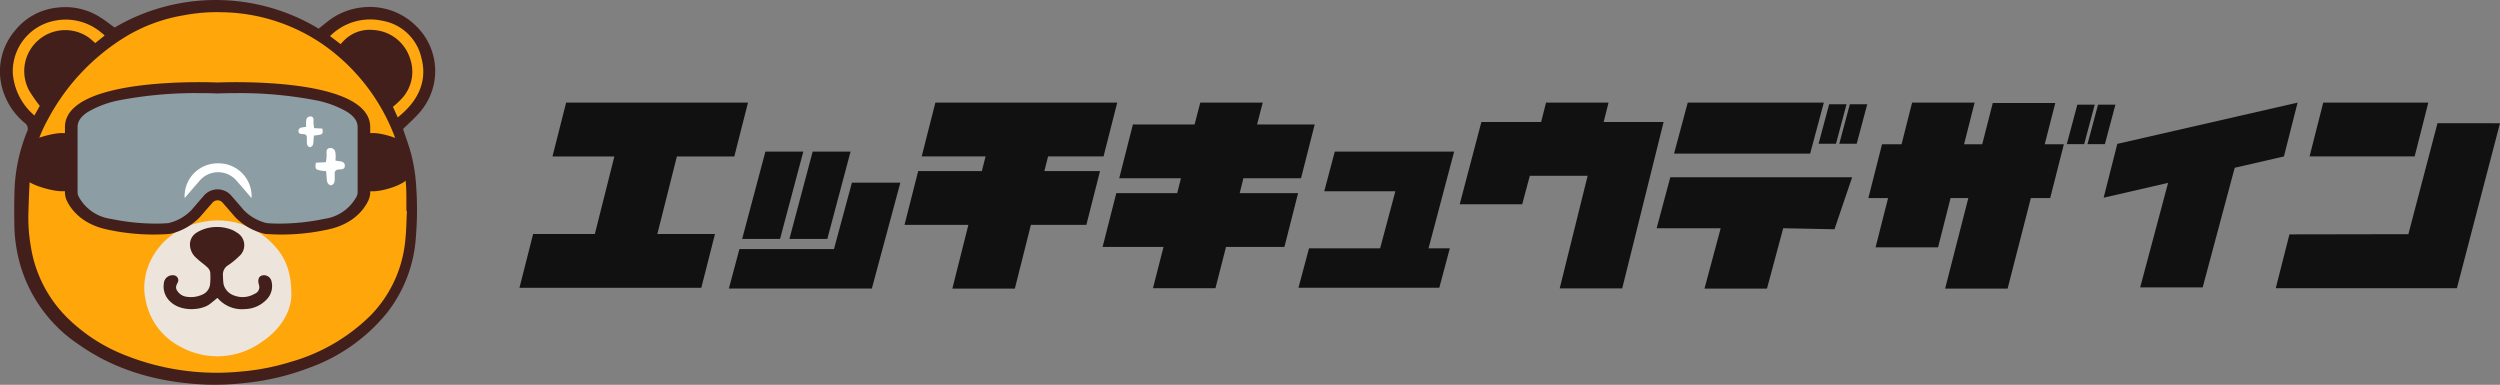
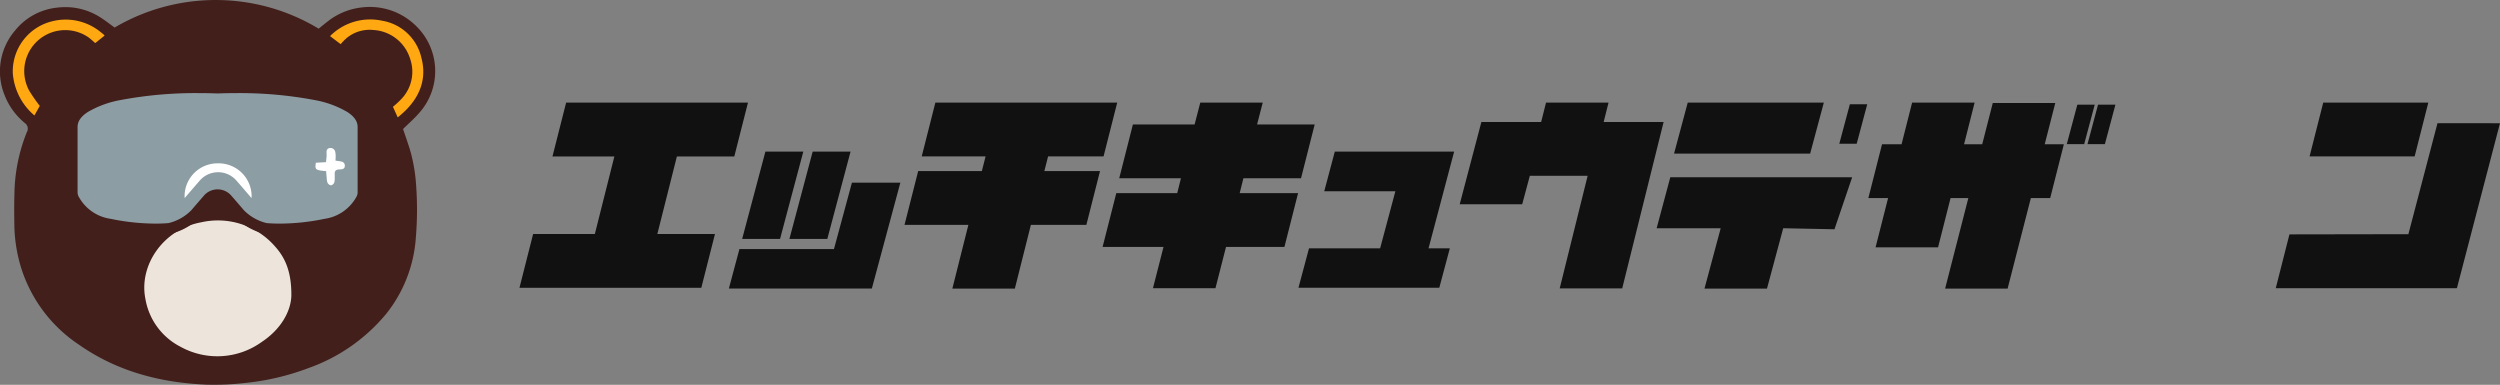
<svg xmlns="http://www.w3.org/2000/svg" width="389.826" height="60" viewBox="0 0 389.826 60">
  <rect x="0" y="0" width="389.826" height="60" fill="#808080" stroke="none" />
  <defs>
    <clipPath id="clip-path">
      <rect id="長方形_1" data-name="長方形 1" width="68" height="60" fill="none" />
    </clipPath>
  </defs>
  <g id="グループ_9" data-name="グループ 9" transform="translate(-20 -20)">
    <g id="グループ_2" data-name="グループ 2" transform="translate(20 20)">
      <g id="グループ_1" data-name="グループ 1" clip-path="url(#clip-path)">
        <path id="パス_1" data-name="パス 1" d="M65.363,17.614a9.784,9.784,0,0,0-.4-13.481A10.242,10.242,0,0,0,56.36,1.166a10.389,10.389,0,0,0-5.3,2.205c-.47.358-.921.737-1.37,1.1a31.076,31.076,0,0,0-31.817-.176c-.735-.53-1.394-1.053-2.1-1.505A10.086,10.086,0,0,0,9.038,1.177,9.691,9.691,0,0,0,2.319,4.794,9.8,9.8,0,0,0,.662,14.7,10.618,10.618,0,0,0,3.855,19.17a1.077,1.077,0,0,1,.324,1.448,26.745,26.745,0,0,0-1.933,9.848c-.05,1.514-.026,3.03-.01,4.546a24.01,24.01,0,0,0,.918,6.28,22.471,22.471,0,0,0,9.17,12.462c5.9,4.137,12.629,5.916,19.832,6.221a41.981,41.981,0,0,0,6.261-.282,38.5,38.5,0,0,0,9.641-2.284A27.718,27.718,0,0,0,60.307,48.83a21.4,21.4,0,0,0,4.544-11.9,51.633,51.633,0,0,0,.04-7.965,26.274,26.274,0,0,0-.795-5.015c-.358-1.294-.827-2.56-1.247-3.837.834-.822,1.739-1.606,2.513-2.5" transform="translate(0 0)" fill="#421f1b" />
-         <path id="パス_2" data-name="パス 2" d="M80.864,38.435c0,.771,0,1.541,0,2.312l.085,0c-.086,1.59-.089,3.188-.272,4.767a19.316,19.316,0,0,1-5.429,11.574,28.968,28.968,0,0,1-12.5,7.231A36.272,36.272,0,0,1,55.1,65.8a38.542,38.542,0,0,1-18.138-2.565,26.646,26.646,0,0,1-8.734-5.591,19.9,19.9,0,0,1-5.9-11.207,26.409,26.409,0,0,1-.406-5.308c.073-2.042.107-4.091.307-6.123a23.238,23.238,0,0,1,2.808-8.66A33.483,33.483,0,0,1,37.129,13.566a25.556,25.556,0,0,1,8.935-3.3,27.835,27.835,0,0,1,6.071-.491,28.485,28.485,0,0,1,16.1,5.288,30.83,30.83,0,0,1,11.736,17,22.457,22.457,0,0,1,.888,6.365" transform="translate(-17.497 -7.867)" fill="#ffa60a" />
        <path id="パス_3" data-name="パス 3" d="M130.04,195.99a11.86,11.86,0,0,1-12.662.743,10.315,10.315,0,0,1-5.481-7.519c-1.018-5.152,2.762-10.787,8.681-11.879a11.809,11.809,0,0,1,11.587,3.811c1.686,1.889,2.527,4.142,2.5,7.649-.09,2.506-1.705,5.271-4.626,7.194" transform="translate(-89.233 -142.665)" fill="#ede5dc" />
-         <path id="パス_4" data-name="パス 4" d="M142.138,189.695c-.578.108-.783.6-.591,1.4a1.108,1.108,0,0,1-.641,1.465,3.678,3.678,0,0,1-3.168.284,2.536,2.536,0,0,1-1.678-1.739,9.551,9.551,0,0,1-.094-1.344,1.688,1.688,0,0,1,.852-1.681,11.753,11.753,0,0,0,1.688-1.391,2.251,2.251,0,0,0-.348-3.652,4.27,4.27,0,0,0-1.007-.526,6.367,6.367,0,0,0-3.33-.251,5.8,5.8,0,0,0-1.958.764,2.155,2.155,0,0,0-1.041,2.042,2.823,2.823,0,0,0,1.014,1.938c.521.506,1.14.918,1.674,1.413a1.413,1.413,0,0,1,.464.779,10.453,10.453,0,0,1-.01,1.75,1.994,1.994,0,0,1-1.232,1.749,4.3,4.3,0,0,1-2.576.308,2.008,2.008,0,0,1-1.358-.965c-.285-.435-.105-.842.128-1.262a.774.774,0,0,0-.669-1.1,1.362,1.362,0,0,0-1.512,1.249,3.158,3.158,0,0,0,.857,2.713c1.653,1.783,4.893,1.53,6.234.579.419-.3.8-.642,1.268-1.018a4.975,4.975,0,0,0,4.32,1.747,4.788,4.788,0,0,0,3.507-1.672,2.961,2.961,0,0,0,.622-2.547,1.216,1.216,0,0,0-1.415-1.04" transform="translate(-101.195 -146.753)" fill="#421f1b" />
        <path id="パス_5" data-name="パス 5" d="M9.884,24.191a8.042,8.042,0,0,1,6.221-8.148,8.619,8.619,0,0,1,7.426,1.663c.19.151.378.306.566.461a.971.971,0,0,1,.094.13L22.74,19.462c-.333-.287-.641-.578-.976-.836a6.391,6.391,0,0,0-9.327,8.249,25.28,25.28,0,0,0,1.65,2.38l-.831,1.494a9.583,9.583,0,0,1-3.372-6.556" transform="translate(-7.887 -12.745)" fill="#ffa811" />
        <path id="パス_6" data-name="パス 6" d="M266.14,30.9l-.748-1.659a13.137,13.137,0,0,0,1.236-1.132,6.14,6.14,0,0,0,1.441-6.365,6.371,6.371,0,0,0-5.719-4.475A5.607,5.607,0,0,0,257.672,19c-.132.134-.255.276-.436.472l-1.649-1.251a8.838,8.838,0,0,1,8.121-2.4,7.558,7.558,0,0,1,6.122,5.784c.869,3.254-.122,6.459-3.69,9.29" transform="translate(-204.122 -12.591)" fill="#ffa811" />
        <path id="パス_7" data-name="パス 7" d="M72.7,73.869H72.16v-.925c0-8.078-23.8-6.959-23.8-6.959s-23.8-1.119-23.8,6.959v.925h-.537c-1.479,0-5.96,1.148-5.96,2.563v3.942c0,1.416,4.481,2.563,5.96,2.563h.537V83.1a3.084,3.084,0,0,0,.307,1.342c.6,1.247,2.253,3.623,6.3,4.469a33.623,33.623,0,0,0,9.763.681,9.31,9.31,0,0,0,4.678-2.621c.849-.985,1.517-1.75,1.982-2.278a1.028,1.028,0,0,1,1.528,0c.465.528,1.133,1.292,1.982,2.278a9.311,9.311,0,0,0,4.678,2.621,33.623,33.623,0,0,0,9.763-.681c4.049-.846,5.7-3.222,6.3-4.469A3.081,3.081,0,0,0,72.16,83.1v-.158H72.7c1.479,0,5.549-1.148,5.549-2.563V76.433c0-1.416-4.07-2.563-5.549-2.563" transform="translate(-14.432 -53.119)" fill="#421f1b" />
        <path id="パス_8" data-name="パス 8" d="M103.75,90.157a1.442,1.442,0,0,1-.142.627,6.74,6.74,0,0,1-5.025,3.52,34.456,34.456,0,0,1-7,.743c-1.061,0-1.776-.058-2.012-.08A7.356,7.356,0,0,1,86,92.944c-.708-.828-1.373-1.6-1.977-2.291a2.82,2.82,0,0,0-4.214,0c-.6.692-1.27,1.463-1.977,2.291a7.359,7.359,0,0,1-3.573,2.023c-.232.022-.948.08-2.011.08a34.46,34.46,0,0,1-7-.743,6.739,6.739,0,0,1-5.025-3.52,1.44,1.44,0,0,1-.142-.627V80.006c0-.565.165-1.423,1.586-2.355a15.5,15.5,0,0,1,5.058-1.861A63.025,63.025,0,0,1,79.066,74.7c1.668,0,2.754.05,2.764.051l.086,0,.087,0c.01,0,1.095-.051,2.764-.051a63.031,63.031,0,0,1,12.338,1.092,15.5,15.5,0,0,1,5.058,1.862c1.421.932,1.586,1.791,1.586,2.355Z" transform="translate(-47.985 -60.18)" fill="#8c9da4" />
        <path id="パス_9" data-name="パス 9" d="M148.164,131.057a5.138,5.138,0,0,0-5.226,5.044c0,.124,0,.247.014.369l.064-.072c.828-.969,1.609-1.874,2.319-2.687a3.787,3.787,0,0,1,5.658,0c.71.813,1.49,1.717,2.319,2.688l.064.072c.009-.122.014-.245.014-.369a5.138,5.138,0,0,0-5.227-5.044" transform="translate(-114.156 -105.587)" fill="#fff" />
        <path id="パス_10" data-name="パス 10" d="M245.971,122.345c-.295-.032-.535-.051-.773-.086-.883-.133-.981-.27-.835-1.23l1.576-.088c.036-.305.082-.608.1-.911.015-.209-.006-.42-.009-.63-.005-.358.118-.622.534-.665a.75.75,0,0,1,.807.529,2.916,2.916,0,0,1,.079.7c.008.231-.013.463-.023.733.34.054.635.086.923.151a.629.629,0,0,1,.53.7c-.011.371-.27.486-.6.512-.109.009-.218.012-.328.019-.421.025-.66.219-.649.648.005.21.013.421,0,.631a2.3,2.3,0,0,1-.078.78.735.735,0,0,1-.494.417.756.756,0,0,1-.538-.378,2.191,2.191,0,0,1-.135-.77c-.037-.335-.058-.671-.091-1.06" transform="translate(-195.113 -95.655)" fill="#fff" />
-         <path id="パス_11" data-name="パス 11" d="M233.533,96.4c.243-.027.442-.042.638-.071.728-.109.81-.223.689-1.015l-1.3-.072c-.03-.252-.068-.5-.086-.752-.012-.172.005-.347.008-.52,0-.3-.1-.513-.441-.549a.619.619,0,0,0-.666.437,2.418,2.418,0,0,0-.065.58c-.007.191.011.382.019.6-.28.045-.524.071-.761.125a.519.519,0,0,0-.437.574c.009.306.223.4.5.422.09.007.18.01.27.016.348.02.544.181.536.535,0,.174-.011.348,0,.521a1.9,1.9,0,0,0,.064.643.606.606,0,0,0,.408.344.624.624,0,0,0,.444-.312,1.805,1.805,0,0,0,.111-.635c.031-.276.048-.554.075-.875" transform="translate(-184.589 -75.263)" fill="#fff" />
      </g>
    </g>
    <g id="グループ_7" data-name="グループ 7" transform="translate(0 4)">
      <path id="パス_12" data-name="パス 12" d="M7.278.085,5.147,8.478H14.8L11.756,20.57H2.131L0,28.963H28.354l2.132-8.393H21.5L24.548,8.478H33.5L35.633.085Z" transform="translate(101 31.915)" fill="#111" />
      <path id="パス_13" data-name="パス 13" d="M63.881,13.422l-2.8,10.354H46.339l-1.645,6.152H66.987l4.446-16.506ZM50.389,8.579,46.765,22.193h5.908L56.3,8.579Zm7.37,0L54.135,22.193h5.908L63.668,8.579Z" transform="translate(88.959 31.065)" fill="#111" />
      <path id="パス_14" data-name="パス 14" d="M87.426.085,85.295,8.476h9.959l-.579,2.282H84.746L82.614,19.15h9.959l-2.5,9.935h9.746l2.5-9.935h8.65l2.132-8.392h-8.68L105,8.476h8.65L115.78.085Z" transform="translate(78.427 31.915)" fill="#111" />
      <path id="パス_15" data-name="パス 15" d="M142.032.085l-.883,3.409h-9.623l-2.133,8.392h9.624l-.578,2.315h-9.5L126.8,22.593h9.5l-1.645,6.431h9.745l1.645-6.431h9.107l2.131-8.392h-9.106l.579-2.315h8.984l2.132-8.392h-8.985l.883-3.409Z" transform="translate(65.127 31.915)" fill="#111" />
      <path id="パス_16" data-name="パス 16" d="M174.955,8.75l-1.645,6.182H184.4l-2.376,8.893H170.935l-1.645,6.152h21.96l1.644-6.152h-3.32l3.99-15.075Z" transform="translate(53.18 30.894)" fill="#111" />
      <path id="パス_17" data-name="パス 17" d="M218.808.043l-.761,3.022h-9.32l-3.38,12.829h9.745l1.189-4.437h9.014l-4.356,17.556h9.746l6.457-25.947h-9.35l.761-3.022Z" transform="translate(42.265 31.957)" fill="#111" />
-       <path id="パス_20" data-name="パス 20" d="M349.768,6.518l-2.132,8.394,10.05-2.315L353.332,28.9h9.745l4.994-18.654,7.674-1.768L377.878.085Z" transform="translate(0.386 31.915)" fill="#111" />
      <path id="パス_21" data-name="パス 21" d="M409.4,3.3l-4.538,17.3-18.547.032-2.133,8.392h28.232l.031-.064,6.7-25.659ZM391.585.085l-2.132,8.392h16.384L407.97.085Z" transform="translate(-9.322 31.915)" fill="#111" />
      <g id="グループ_6" data-name="グループ 6" transform="translate(311.334 32)">
        <path id="パス_19" data-name="パス 19" d="M302.2,0l-1.645,6.494h-3.046l-2.131,8.391h3.076L296.5,22.57h9.745l1.95-7.684h2.771L307.346,29h9.745l3.624-14.114h3.015l2.132-8.391h-2.985l1.645-6.43h-9.746l-1.645,6.43H310.3L311.945,0Z" transform="translate(-295.377 0)" fill="#111" />
-         <path id="パス_24" data-name="パス 24" d="M340.682.446,339.037,6.6h2.711L343.393.446Z" transform="translate(-308.095 -0.128)" fill="#111" />
+         <path id="パス_24" data-name="パス 24" d="M340.682.446,339.037,6.6h2.711L343.393.446" transform="translate(-308.095 -0.128)" fill="#111" />
        <path id="パス_25" data-name="パス 25" d="M345.292.446,343.647,6.6h2.711L348,.446Z" transform="translate(-309.477 -0.128)" fill="#111" />
      </g>
      <g id="グループ_5" data-name="グループ 5" transform="translate(278.32 32)">
        <path id="パス_18" data-name="パス 18" d="M255.139.085l-2.133,7.949h21.22L276.359.085Z" transform="translate(-250.289 -0.085)" fill="#111" />
-         <path id="パス_22" data-name="パス 22" d="M286.515.446,284.871,6.6h2.711L289.226.446Z" transform="translate(-259.616 -0.188)" fill="#111" />
        <path id="パス_23" data-name="パス 23" d="M291.125.446,289.48,6.6h2.711L293.836.446Z" transform="translate(-260.997 -0.188)" fill="#111" />
        <path id="パス_26" data-name="パス 26" d="M251.381,14.256l-2.132,7.95h9.989l-2.527,9.41h9.745l2.529-9.41,7.994.16,2.756-8.109Z" transform="translate(-249.25 -2.617)" fill="#111" />
      </g>
    </g>
  </g>
</svg>